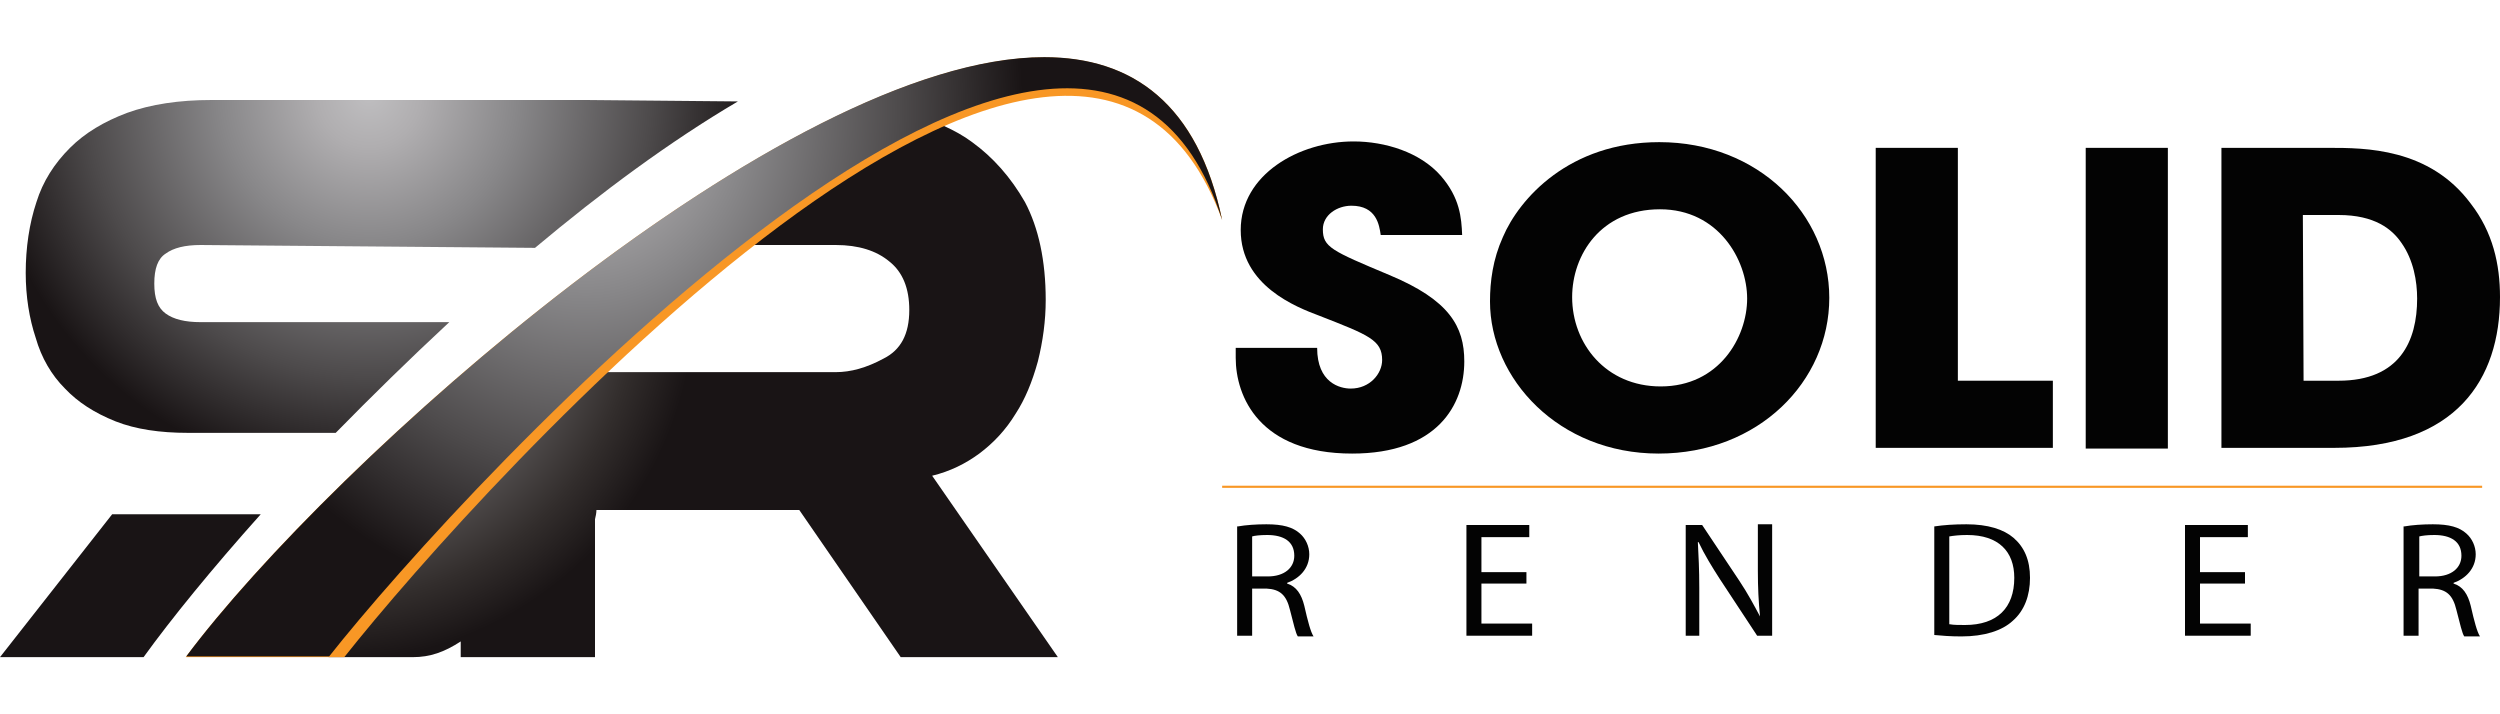
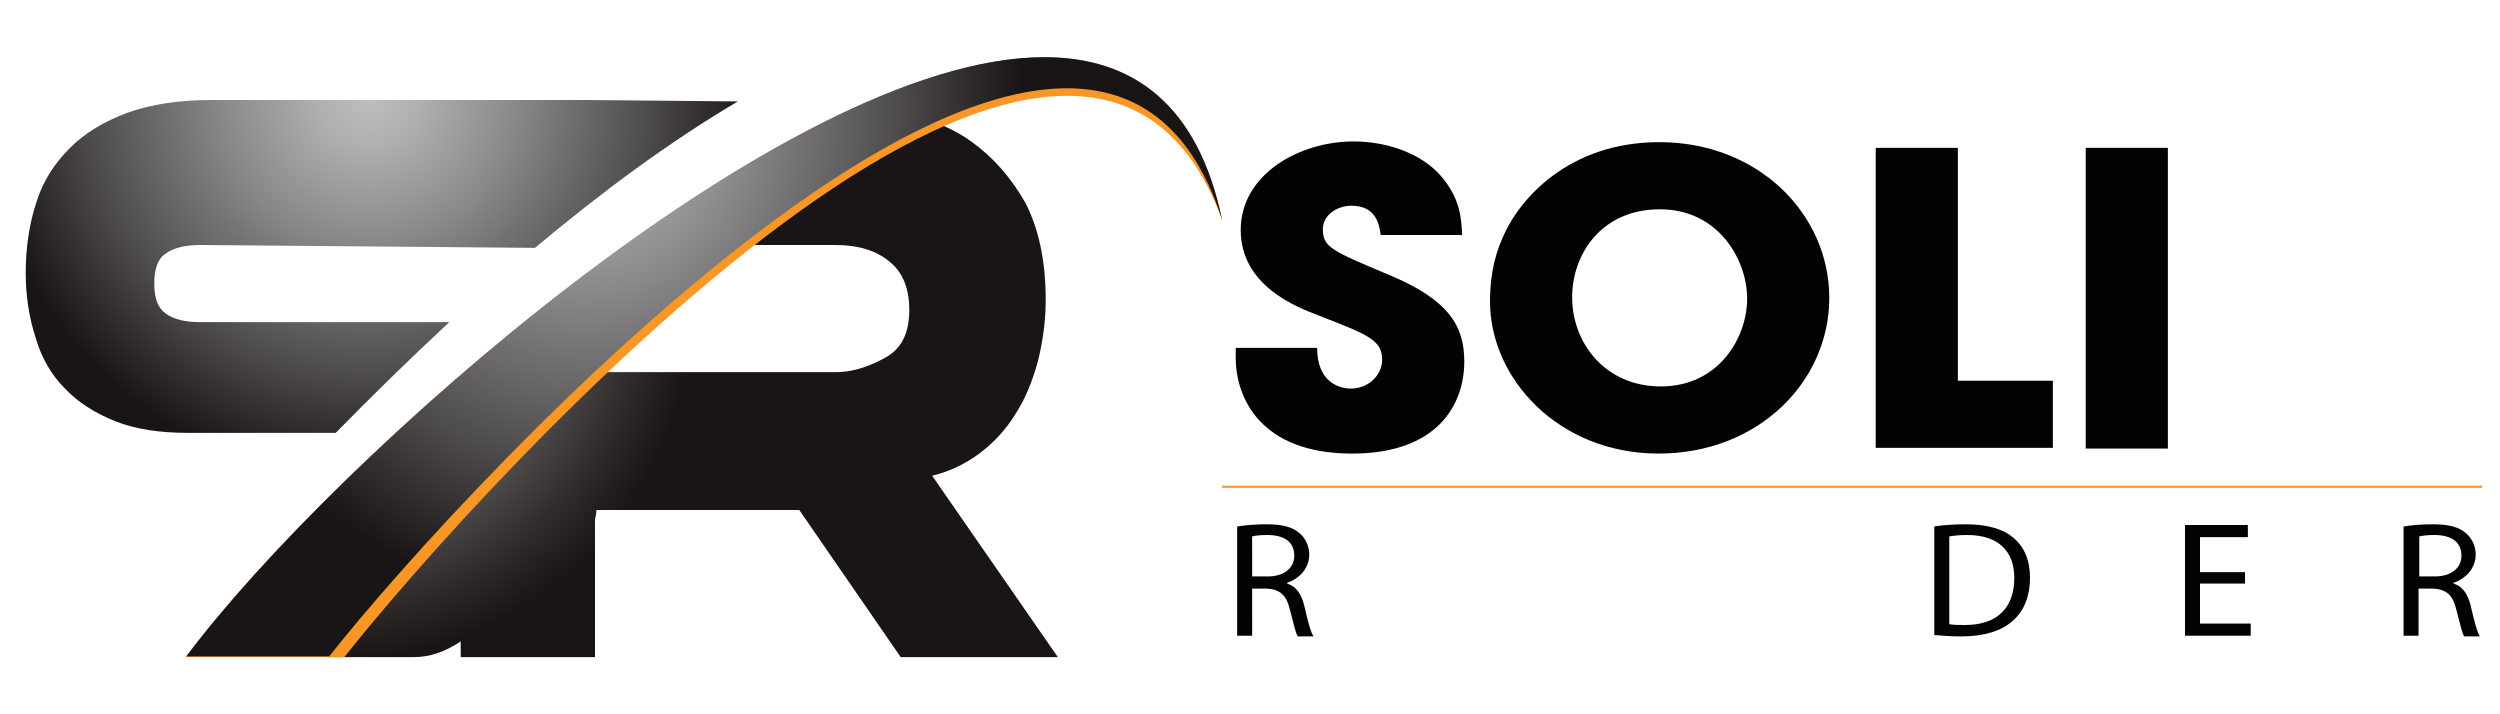
<svg xmlns="http://www.w3.org/2000/svg" xmlns:xlink="http://www.w3.org/1999/xlink" id="Layer_1" x="0px" y="0px" viewBox="0 0 350 100" style="enable-background:new 0 0 350 100;" xml:space="preserve">
  <style type="text/css">	.st0{fill:url(#SVGID_1_);}	.st1{fill:url(#SVGID_00000170272970865100395550000013351192611587020965_);}	.st2{fill:url(#SVGID_00000088839225127736677980000010362842660993304466_);}	.st3{fill:none;}	.st4{fill:#F89725;}	.st5{clip-path:url(#SVGID_00000095330182686071248680000000905838016621730987_);}	.st6{fill:url(#SVGID_00000108309795984956909030000008876347918658096307_);}	.st7{fill:#030303;}</style>
  <g>
    <radialGradient id="SVGID_1_" cx="55.678" cy="709.649" r="22.078" gradientTransform="matrix(1 0 0 1 0 -617.575)" gradientUnits="userSpaceOnUse">
      <stop offset="0" style="stop-color:#BFBEC0" />
      <stop offset="6.000000e-02" style="stop-color:#B0AEB0" />
      <stop offset="0.16" style="stop-color:#888789" />
      <stop offset="0.31" style="stop-color:#4D4A4B" />
      <stop offset="0.43" style="stop-color:#191415" />
      <stop offset="1" style="stop-color:#191415" />
    </radialGradient>
-     <path class="st0" d="M15.7,72h20.8C29.7,79.6,24,86.6,20.1,92H0L15.7,72z" />
    <radialGradient id="SVGID_00000095323840647352355660000008022244684562885268_" cx="51.682" cy="630.834" r="103.989" gradientTransform="matrix(1 0 0 1 0 -617.575)" gradientUnits="userSpaceOnUse">
      <stop offset="0" style="stop-color:#BFBEC0" />
      <stop offset="7.000000e-02" style="stop-color:#B0AEB0" />
      <stop offset="0.2" style="stop-color:#888789" />
      <stop offset="0.38" style="stop-color:#4D4A4B" />
      <stop offset="0.52" style="stop-color:#191415" />
      <stop offset="1" style="stop-color:#191415" />
    </radialGradient>
    <path style="fill:url(#SVGID_00000095323840647352355660000008022244684562885268_);" d="M5,47.3c-0.9-2.7-1.4-5.8-1.4-9.1  c0-3.5,0.5-6.9,1.5-9.9c0.9-2.9,2.5-5.4,4.7-7.6c2.1-2.1,4.8-3.7,8-4.9c3.3-1.2,7.3-1.8,11.8-1.8h52.5l21.2,0.2  c-9.5,5.6-19.1,12.7-28.4,20.5l-46.8-0.4c-2.2,0-3.8,0.4-4.9,1.2c-1.1,0.7-1.6,2.1-1.6,4.2c0,2.1,0.5,3.4,1.6,4.2  c1.1,0.8,2.7,1.2,4.9,1.2H61c0.6,0,1.3,0,1.9,0C57.3,50.3,52,55.5,47,60.6H26.3c-3.9,0-7.3-0.5-10.1-1.6c-3-1.2-5.3-2.7-7.1-4.6  C7.2,52.5,5.8,50.1,5,47.3L5,47.3z" />
    <radialGradient id="SVGID_00000072249080329404636110000012709082663392688778_" cx="46.421" cy="659.291" r="118.403" gradientTransform="matrix(1 0 0 1 0 -617.575)" gradientUnits="userSpaceOnUse">
      <stop offset="0" style="stop-color:#BFBEC0" />
      <stop offset="5.000000e-02" style="stop-color:#AFB0B2" />
      <stop offset="0.15" style="stop-color:#8A8889" />
      <stop offset="0.28" style="stop-color:#524E4E" />
      <stop offset="0.36" style="stop-color:#322D2C" />
      <stop offset="0.43" style="stop-color:#191415" />
    </radialGradient>
    <path style="fill:url(#SVGID_00000072249080329404636110000012709082663392688778_);" d="M148.1,92h-22l-14.2-20.6H83.5  c0,0.4-0.1,0.9-0.2,1.3V92H64.5v-2.2c-2.3,1.5-4.3,2.2-6.7,2.2H46c6.4-8.1,20.6-24.2,37.3-39.9H117c2.1,0,4.3-0.6,6.7-1.9  c2.4-1.2,3.6-3.4,3.6-6.8c0-3-0.9-5.3-2.8-6.8c-1.8-1.5-4.3-2.3-7.5-2.3h-13c9.2-7.1,18.4-13.2,27.1-17.2c0.4,0.2,0.8,0.4,1.2,0.6  c1.3,0.6,2.6,1.3,3.8,2.2c2.9,2.1,5.4,4.9,7.4,8.4c1.9,3.6,2.9,8.2,2.9,13.7c0,2.9-0.4,5.8-1.1,8.6c-0.8,2.9-1.8,5.3-3.1,7.3  c-1.4,2.3-3.1,4.1-5.1,5.6c-1.9,1.4-4.1,2.5-6.6,3.1L148.1,92L148.1,92z" />
    <g>
      <path class="st3" d="M36.5,72C29.7,79.6,24,86.6,20.1,92H0l15.7-20H36.5z" />
      <path class="st3" d="M21.7,39.7c0,2,0.5,3.4,1.6,4.2c1.1,0.8,2.7,1.2,4.9,1.2H61c0.6,0,1.3,0,1.9,0C57.3,50.3,52,55.5,47,60.6   H26.3c-3.9,0-7.3-0.5-10.1-1.6c-3-1.2-5.3-2.7-7.1-4.6c-1.9-1.9-3.3-4.3-4.1-7.1c-0.9-2.7-1.4-5.8-1.4-9.1c0-3.5,0.5-6.9,1.5-9.9   c0.9-2.9,2.5-5.4,4.7-7.6c2.1-2.1,4.8-3.7,8-4.9c3.3-1.2,7.3-1.8,11.8-1.8h52.5l21.2,0.2c-9.5,5.6-19.1,12.7-28.4,20.5l-46.8-0.4   c-2.2,0-3.8,0.4-4.9,1.2C22.2,36.2,21.7,37.6,21.7,39.7L21.7,39.7z" />
      <path class="st3" d="M148.1,92h-22l-14.2-20.6H83.5c0,0.4-0.1,0.9-0.2,1.3V92H64.5v-2.2c-2.3,1.5-4.3,2.2-6.7,2.2H46   c6.4-8.1,20.6-24.2,37.3-39.9H117c2.1,0,4.3-0.6,6.7-1.9c2.4-1.2,3.6-3.4,3.6-6.8c0-3-0.9-5.3-2.8-6.8c-1.8-1.5-4.3-2.3-7.5-2.3   h-13c9.2-7.1,18.4-13.2,27.1-17.2c0.4,0.2,0.8,0.4,1.2,0.6c1.3,0.6,2.6,1.3,3.8,2.2c2.9,2.1,5.4,4.9,7.4,8.4   c1.9,3.6,2.9,8.2,2.9,13.7c0,2.9-0.4,5.8-1.1,8.6c-0.8,2.9-1.8,5.3-3.1,7.3c-1.4,2.3-3.1,4.1-5.1,5.6c-1.9,1.4-4.1,2.5-6.6,3.1   L148.1,92L148.1,92z" />
    </g>
    <path class="st4" d="M26,92C53.1,55.6,157.7-33.7,171.1,30.8C150.8-24.6,67.2,68,48.2,92H26z" />
    <g>
      <g>
        <defs>
          <path id="SVGID_00000170262912595002376530000005465158722045103801_" d="M26,92h20C64.9,68,152.5-27.2,171.1,30.8     C167.7,14.5,158.5,8,146.2,8C109.8,8,46.3,64.8,26,92" />
        </defs>
        <clipPath id="SVGID_00000139277731443843273780000011590925101873896360_">
          <use xlink:href="#SVGID_00000170262912595002376530000005465158722045103801_" style="overflow:visible;" />
        </clipPath>
        <g style="clip-path:url(#SVGID_00000139277731443843273780000011590925101873896360_);">
          <radialGradient id="SVGID_00000000192559403601367090000007674317325406990990_" cx="-1097.123" cy="950.003" r="0.264" gradientTransform="matrix(530.95 0 0 -628.46 582602.188 597049.625)" gradientUnits="userSpaceOnUse">
            <stop offset="0" style="stop-color:#BFBEC0" />
            <stop offset="6.000000e-02" style="stop-color:#B0AEB0" />
            <stop offset="0.16" style="stop-color:#888789" />
            <stop offset="0.31" style="stop-color:#4D4A4B" />
            <stop offset="0.43" style="stop-color:#191415" />
            <stop offset="1" style="stop-color:#191415" />
          </radialGradient>
          <rect x="26" y="-27.2" style="fill:url(#SVGID_00000000192559403601367090000007674317325406990990_);" width="145.1" height="119.1" />
        </g>
      </g>
    </g>
    <g>
      <g>
        <path class="st7" d="M193.3,32.9c-0.2-1.4-0.6-4.1-4.1-4.1c-2,0-4,1.3-4,3.3c0,2.5,1.2,3,9.3,6.4c8.4,3.5,10.5,7.2,10.5,12.1    c0,6.1-3.8,12.9-15.7,12.9c-13,0-16.3-8-16.3-13.4v-1.4h11.4c0,4.9,3.2,5.7,4.7,5.7c2.7,0,4.4-2.1,4.4-4c0-2.8-1.9-3.5-8.8-6.2    c-3.2-1.2-11-4.2-11-12s8.2-12.4,15.8-12.4c4.4,0,9.3,1.5,12.2,4.8c2.7,3.1,2.9,5.9,3,8.3H193.3L193.3,32.9z" />
        <path class="st7" d="M232.3,19.9c13.9,0,23.8,10.1,23.8,21.8s-9.9,21.8-23.9,21.8S208.6,53,208.6,42.2c0-2.8,0.4-5.9,1.8-9    C212.7,27.8,219.7,19.9,232.3,19.9L232.3,19.9z M232.5,54.1c8.2,0,12.1-6.9,12.1-12.3s-4-12.5-12.2-12.5    c-8.3,0-12.3,6.4-12.3,12.3C220.1,48.1,224.8,54.1,232.5,54.1L232.5,54.1z" />
        <path class="st7" d="M262.6,20.7h11.5v32.6h13.3v9.4h-24.8V20.7L262.6,20.7z" />
        <path class="st7" d="M292,20.7h11.5v42.1H292V20.7L292,20.7z" />
-         <path class="st7" d="M311,20.7H326c5.1,0,14.1,0,19.9,7.8c3.1,4,4.1,8.5,4.1,13.1c0,11.5-6.1,21.1-23.2,21.1H311V20.7L311,20.7z     M322.5,53.3h4.9c8.6,0,11-5.6,11-11.5c0-2.4-0.5-5.4-2.2-7.8c-1.3-1.9-3.7-3.9-8.8-3.9h-5L322.5,53.3L322.5,53.3z" />
      </g>
      <g>
        <path class="st7" d="M173.3,73.7c1.1-0.2,2.6-0.3,4-0.3c2.3,0,3.7,0.4,4.7,1.3c0.8,0.7,1.3,1.8,1.3,2.9c0,2-1.4,3.4-3.1,4v0.1    c1.3,0.4,2,1.5,2.4,3.1c0.5,2.2,0.9,3.7,1.3,4.3h-2.2c-0.3-0.4-0.6-1.8-1.1-3.7c-0.5-2.1-1.4-2.9-3.3-3h-2V89h-2.1V73.7    L173.3,73.7z M175.4,80.7h2.1c2.3,0,3.7-1.2,3.7-2.9c0-2-1.5-2.9-3.8-2.9c-1,0-1.8,0.1-2.1,0.2V80.7L175.4,80.7z" />
-         <path class="st7" d="M213.7,81.7h-6.3v5.6h7.1V89h-9.2V73.5h8.8v1.7h-6.7v4.9h6.3V81.7L213.7,81.7z" />
-         <path class="st7" d="M236,89V73.5h2.3l5.2,7.8c1.2,1.8,2.1,3.5,2.9,5l0,0c-0.2-2.1-0.3-4-0.3-6.4v-6.5h2V89h-2.1l-5.2-7.9    c-1.1-1.7-2.2-3.5-3-5.2l-0.1,0c0.1,2,0.2,3.8,0.2,6.4V89L236,89L236,89z" />
        <path class="st7" d="M270.8,73.7c1.3-0.2,2.8-0.3,4.5-0.3c3,0,5.2,0.7,6.6,1.9c1.5,1.3,2.3,3.1,2.3,5.6s-0.8,4.6-2.4,6    c-1.5,1.4-4,2.2-7.2,2.2c-1.5,0-2.8-0.1-3.8-0.2L270.8,73.7L270.8,73.7z M273,87.4c0.5,0.1,1.3,0.1,2.1,0.1    c4.5,0,6.9-2.4,6.9-6.6c0-3.7-2.2-6-6.6-6c-1.1,0-1.9,0.1-2.5,0.2V87.4L273,87.4z" />
        <path class="st7" d="M314.3,81.7H308v5.6h7.1V89h-9.2V73.5h8.8v1.7H308v4.9h6.3V81.7L314.3,81.7z" />
        <path class="st7" d="M336.6,73.7c1.1-0.2,2.6-0.3,4-0.3c2.3,0,3.7,0.4,4.7,1.3c0.8,0.7,1.3,1.8,1.3,2.9c0,2-1.4,3.4-3.1,4v0.1    c1.3,0.4,2,1.5,2.4,3.1c0.5,2.2,0.9,3.7,1.3,4.3h-2.2c-0.3-0.4-0.6-1.8-1.1-3.7c-0.5-2.1-1.4-2.9-3.3-3h-2V89h-2.1V73.7    L336.6,73.7z M338.8,80.7h2.1c2.3,0,3.7-1.2,3.7-2.9c0-2-1.5-2.9-3.8-2.9c-1,0-1.7,0.1-2.1,0.2V80.7L338.8,80.7z" />
      </g>
      <polygon class="st4" points="171.1,68 347.5,68 347.5,68.3 171.1,68.3   " />
    </g>
  </g>
  <g />
  <g />
  <g />
  <g />
  <g />
  <g />
</svg>